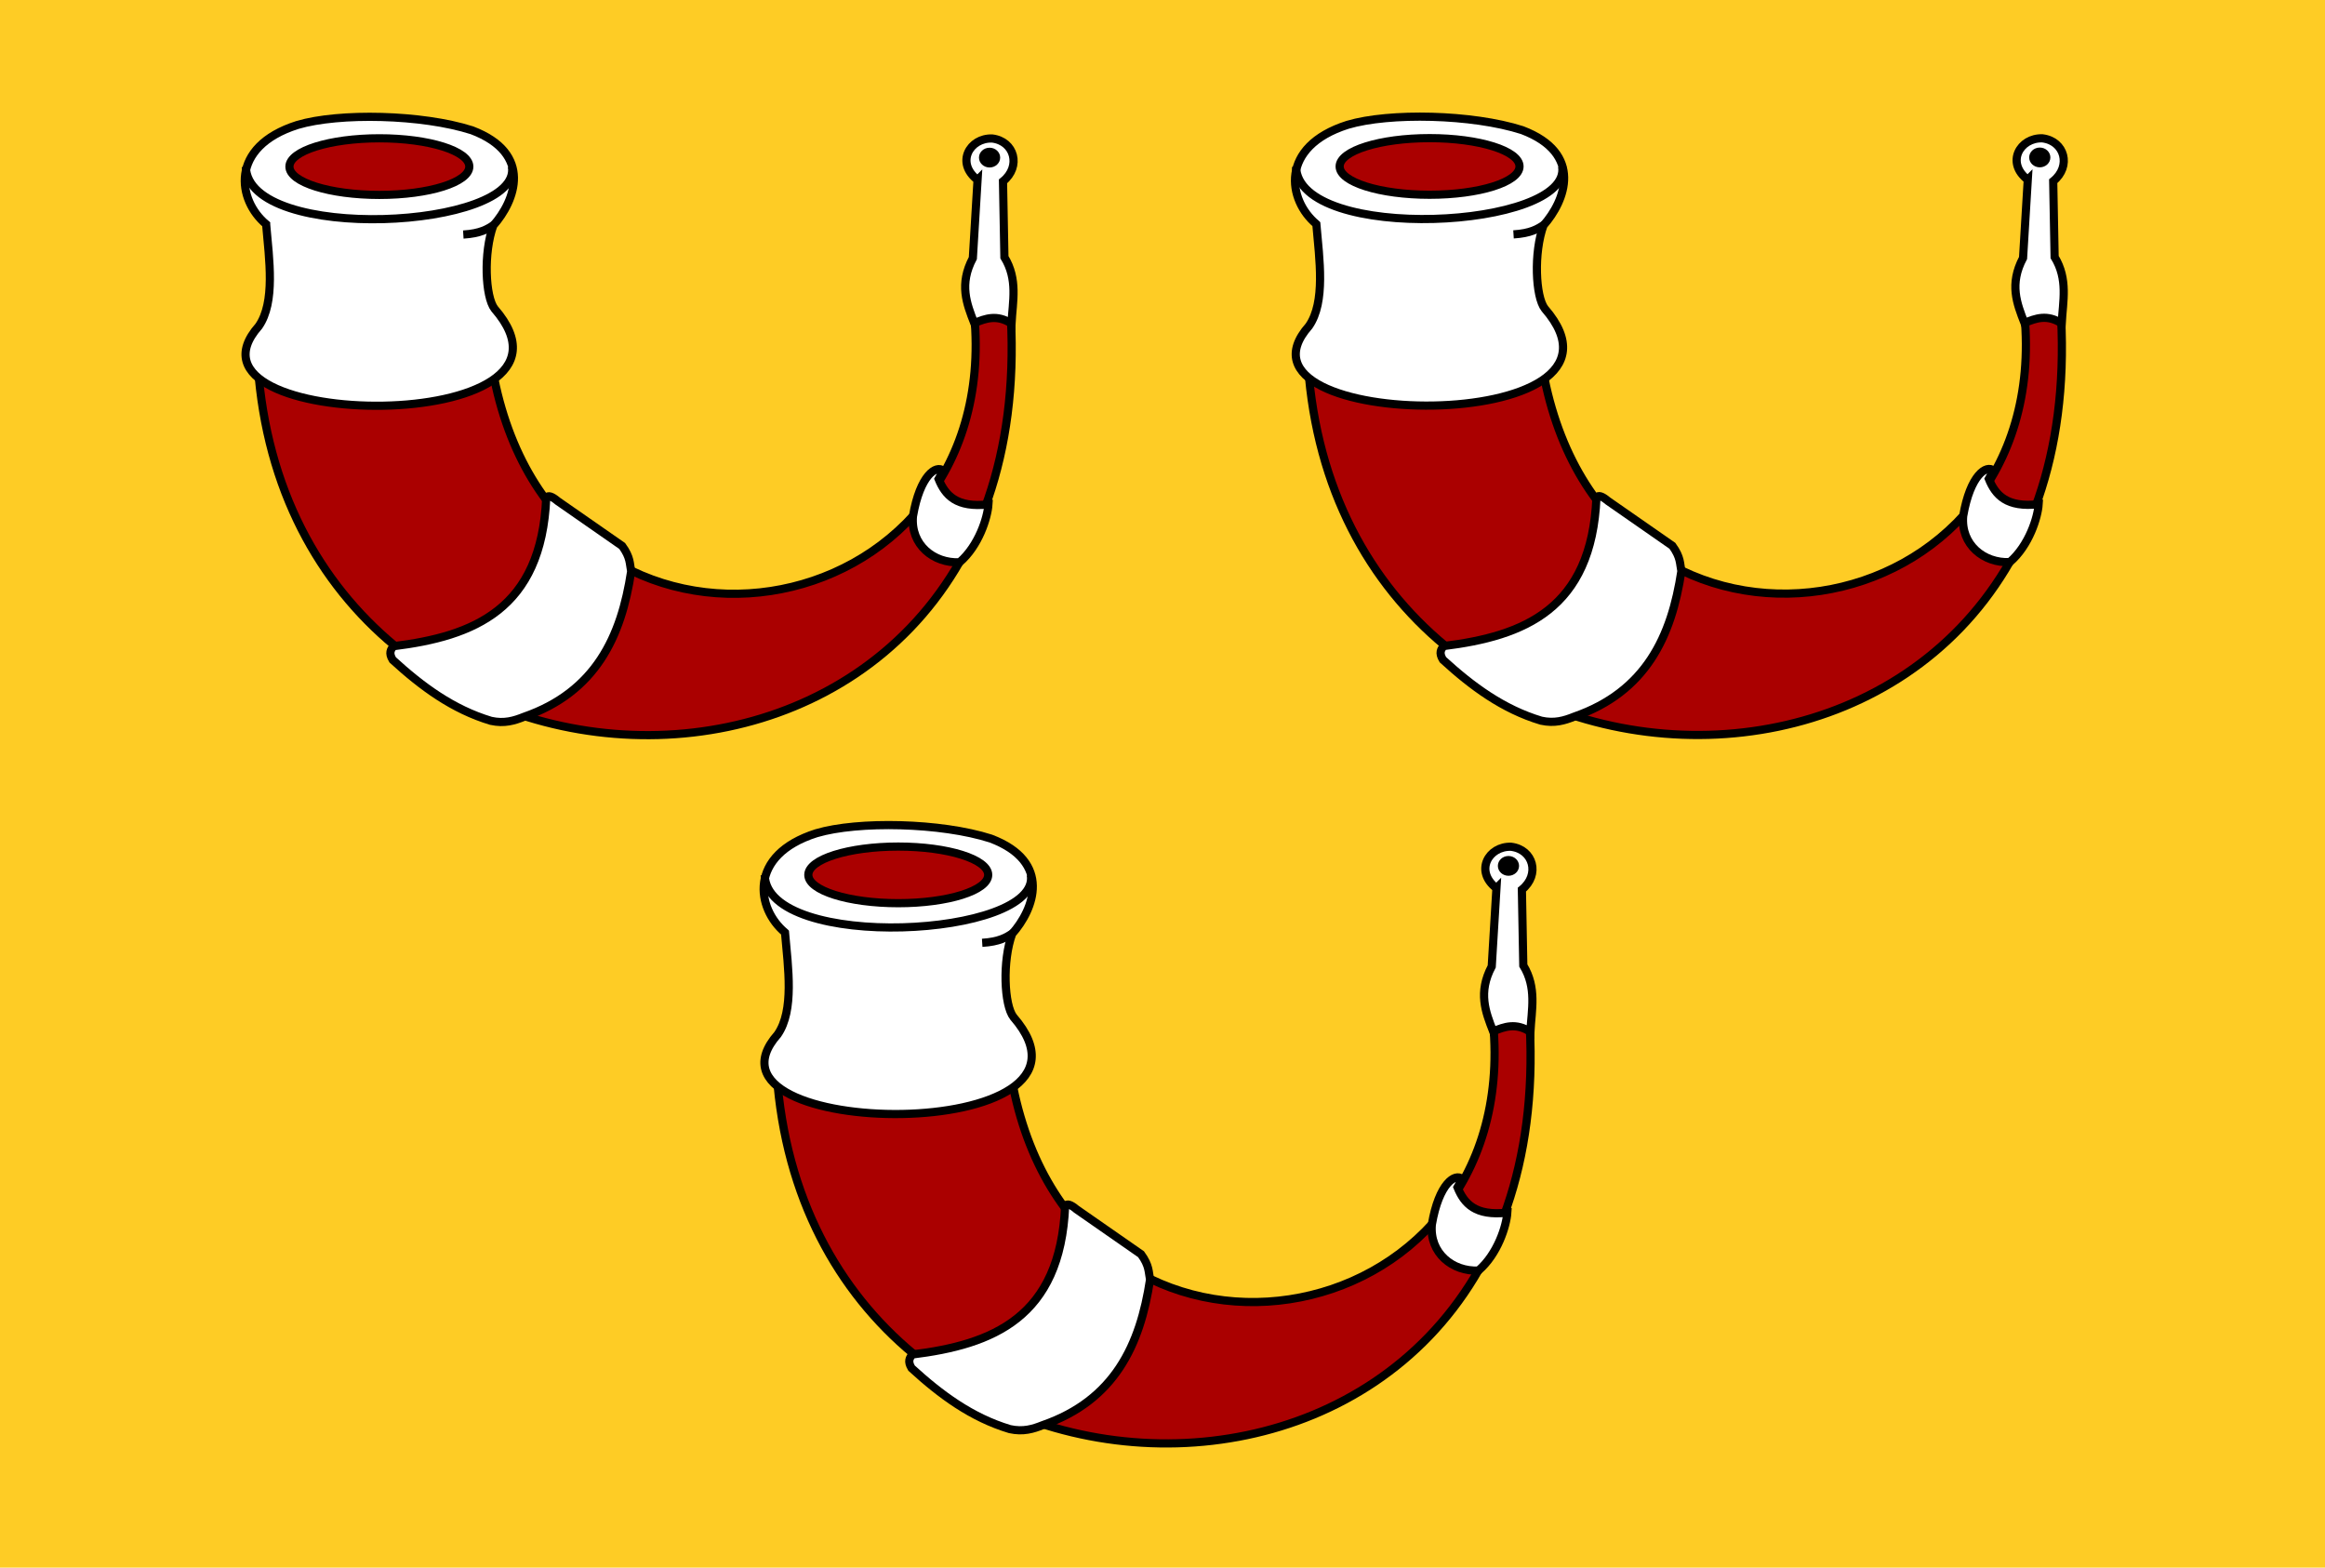
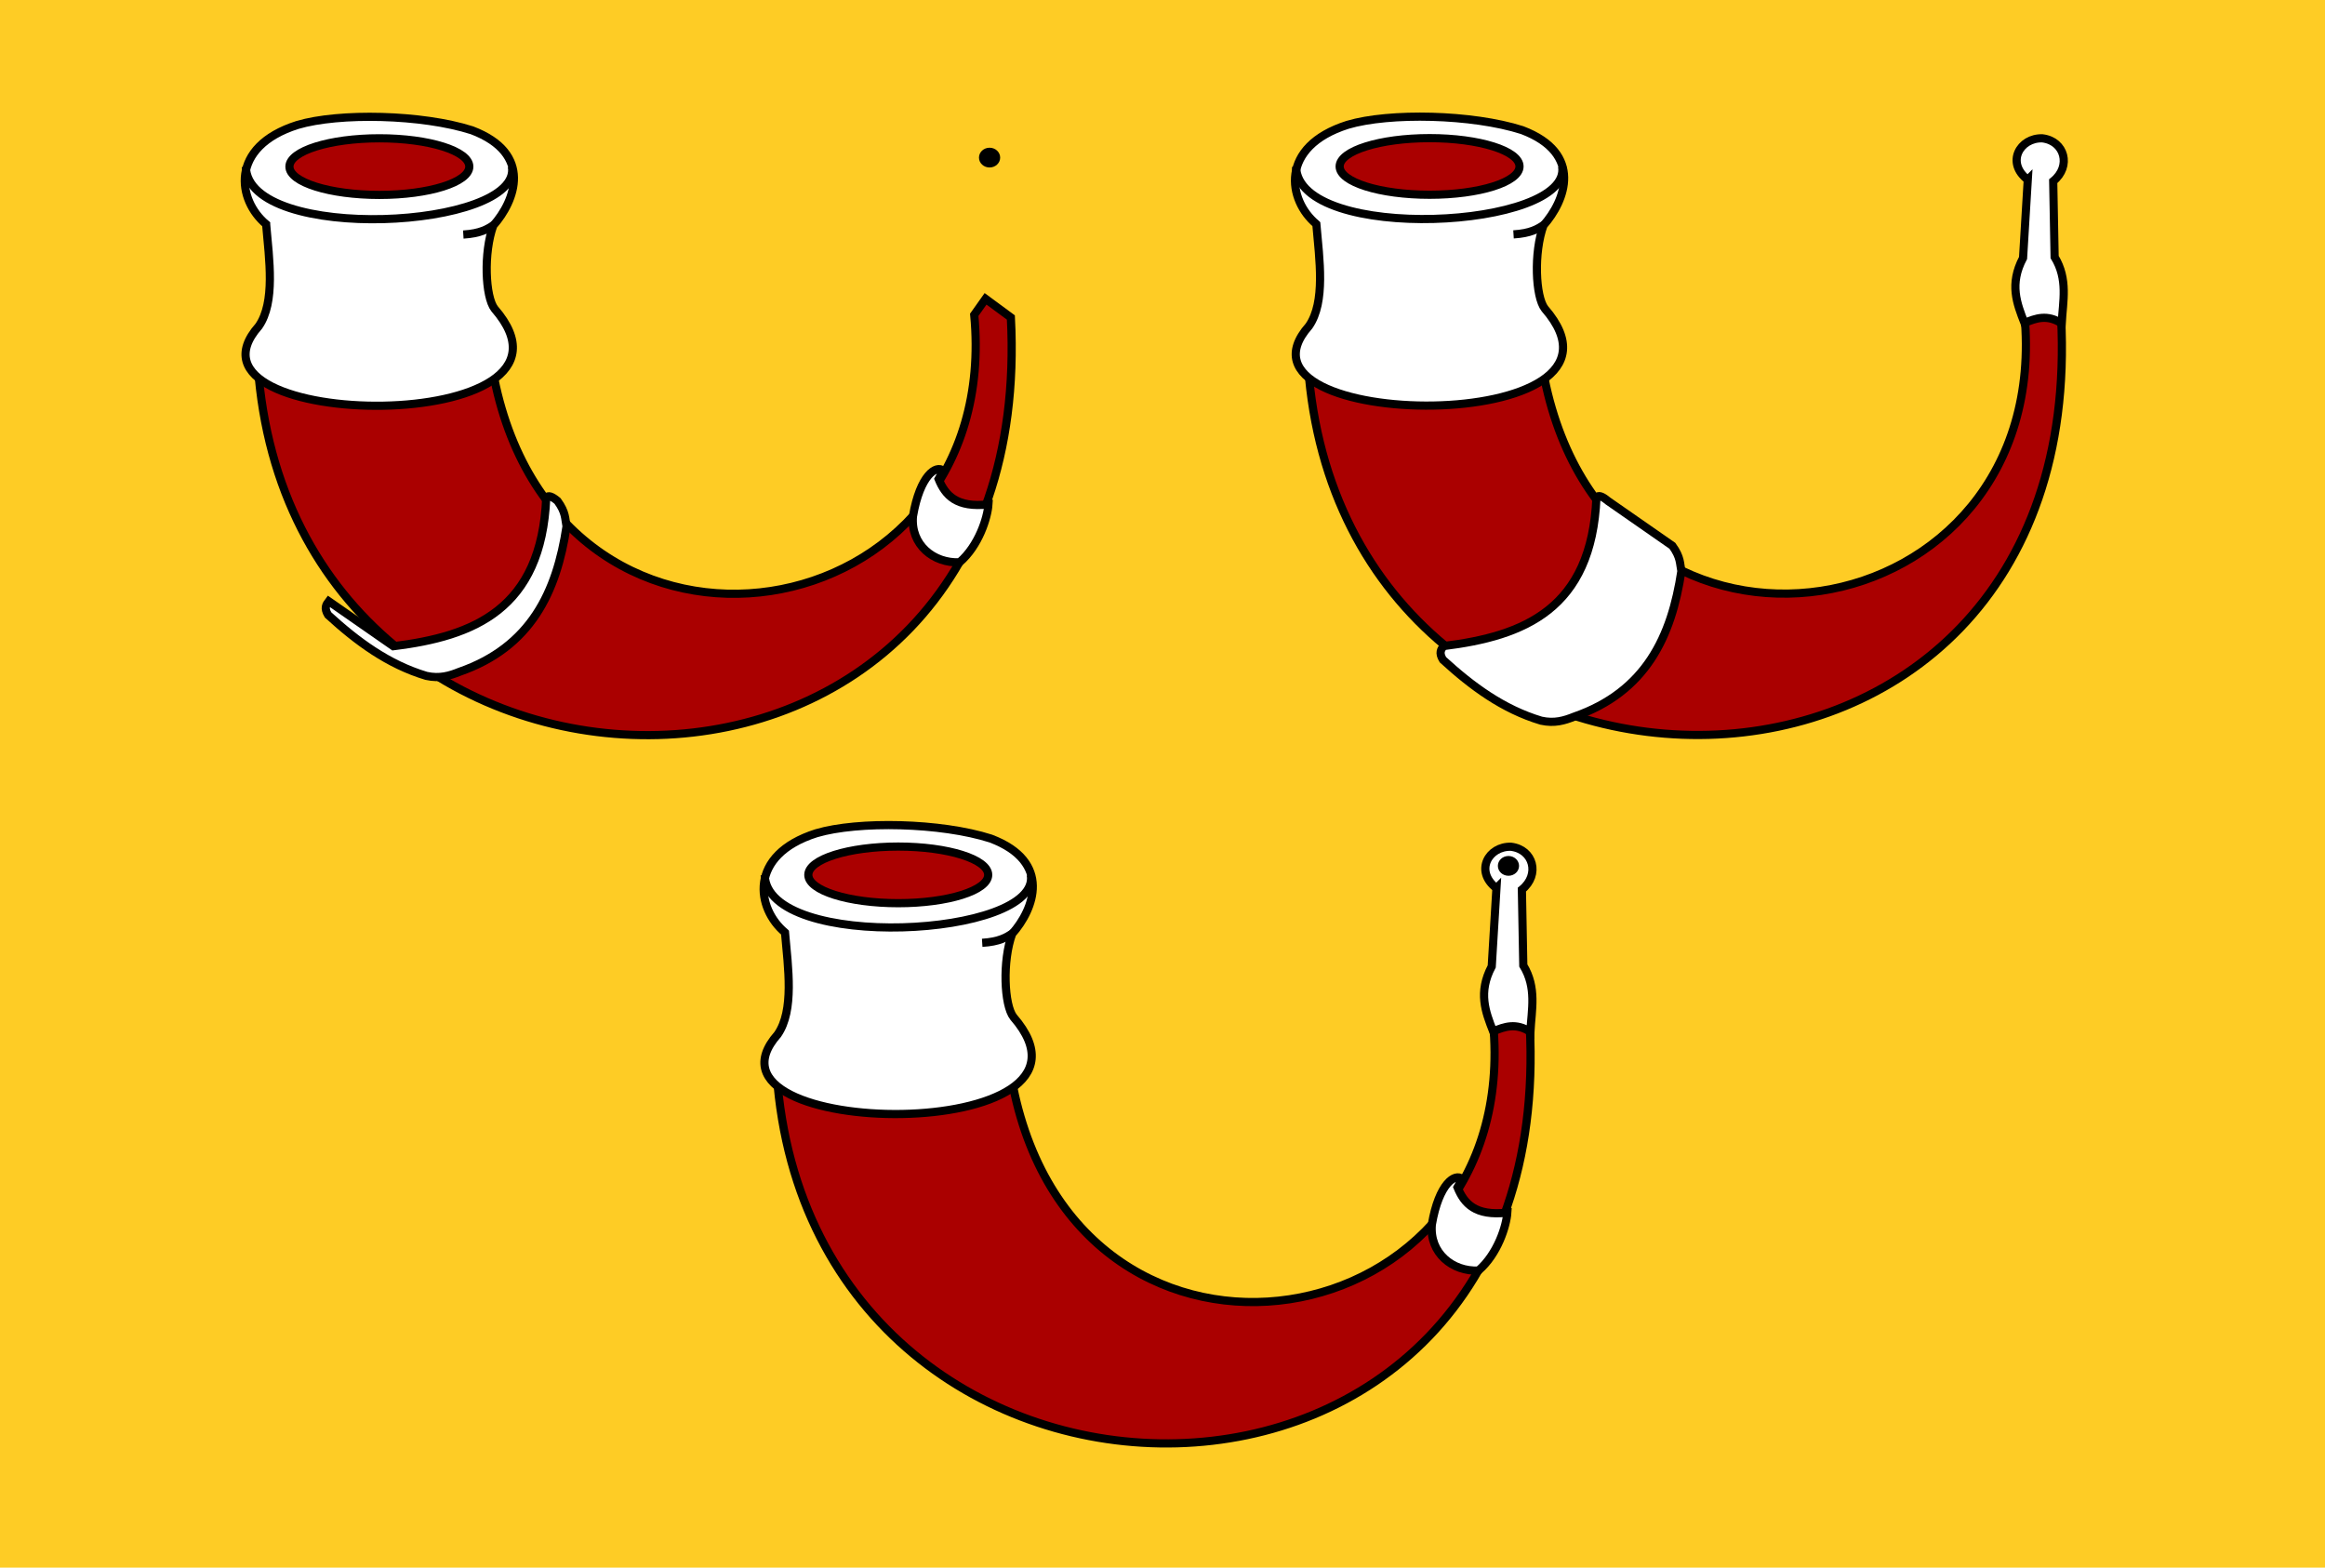
<svg xmlns="http://www.w3.org/2000/svg" xmlns:ns1="http://www.inkscape.org/namespaces/inkscape" xmlns:ns2="http://sodipodi.sourceforge.net/DTD/sodipodi-0.dtd" width="881.429" height="594.286" id="svg4506" version="1.1" ns1:version="0.48.4 r9939" ns2:docname="Kinrooi vlag.svg">
  <defs id="defs4508" />
  <ns2:namedview id="base" pagecolor="#ffffff" bordercolor="#666666" borderopacity="1.0" ns1:pageopacity="0.0" ns1:pageshadow="2" ns1:zoom="0.35" ns1:cx="547.14287" ns1:cy="214.28571" ns1:document-units="px" ns1:current-layer="layer1" showgrid="false" ns1:window-width="1600" ns1:window-height="837" ns1:window-x="-8" ns1:window-y="-8" ns1:window-maximized="1" fit-margin-top="0" fit-margin-left="0" fit-margin-right="0" fit-margin-bottom="0" />
  <g ns1:label="Laag 1" ns1:groupmode="layer" id="layer1" transform="translate(172.143,-152.362)">
    <rect style="fill:#fecc25;fill-opacity:1;stroke:none" id="rect3873" width="881.429" height="594.286" x="-172.143" y="152.362" />
    <path style="fill:#aa0000;fill-opacity:1;stroke:#000000;stroke-width:3.1;stroke-linecap:butt;stroke-linejoin:miter;stroke-miterlimit:4;stroke-opacity:1;stroke-dasharray:none" d="M -74.398,290.934 C -61.151,479.354 222.049,482.103 211.087,272.721 l -9.596,-7.071 -4.293,6.061 C 208.569,392.881 40.754,421.68 15.245,295.934 l -42.143,-9.286 z" id="path4383" ns1:connector-curvature="0" ns2:nodetypes="ccccccc" />
    <path style="fill:#ffffff;stroke:#000000;stroke-width:3.1;stroke-linecap:butt;stroke-linejoin:miter;stroke-miterlimit:4;stroke-opacity:1;stroke-dasharray:none" d="m -71.25,237.366 c 1.182,13.499 3.514,29.543 -2.778,38.638 -35.669,40.366 131.724,42.257 89.399,-6.566 -3.554,-4.496 -4.256,-21.275 -0.505,-31.567 8.255,-9.32 15.283,-27.247 -8.081,-36.113 -18.926,-6.07 -50.345,-6.726 -66.165,-2.02 -26.139,8.301 -22.65,28.663 -11.869,37.628 z" id="path4385" ns1:connector-curvature="0" ns2:nodetypes="ccccccc" />
    <path transform="translate(670.959,1212.163)" ns2:type="arc" style="fill:#aa0000;fill-opacity:1;stroke:#000000;stroke-width:3.1;stroke-miterlimit:4;stroke-opacity:1;stroke-dasharray:none" id="path4387" ns2:cx="-699.27808" ns2:cy="-996.64178" ns2:rx="34.092648" ns2:ry="10.732871" d="m -665.185,-996.642 c 0,5.928 -15.264,10.733 -34.093,10.733 -18.829,0 -34.093,-4.805 -34.093,-10.733 0,-5.928 15.264,-10.733 34.093,-10.733 18.829,0 34.093,4.805 34.093,10.733 z" />
    <path style="fill:none;stroke:#000000;stroke-width:3.1;stroke-linecap:butt;stroke-linejoin:miter;stroke-miterlimit:4;stroke-opacity:1;stroke-dasharray:none" d="m -78.953,215.648 c 0.914,29.075 104.74,23.677 100.889,-0.126 l 0,0" id="path4391" ns1:connector-curvature="0" ns2:nodetypes="ccc" />
    <path style="fill:none;stroke:#000000;stroke-width:3.1;stroke-linecap:butt;stroke-linejoin:miter;stroke-miterlimit:4;stroke-opacity:1;stroke-dasharray:none" d="m 15.244,237.492 c -2.52,1.728 -5.259,3.382 -11.743,3.788" id="path4393" ns1:connector-curvature="0" ns2:nodetypes="cc" />
-     <path style="fill:#ffffff;stroke:#000000;stroke-width:3.1;stroke-linecap:butt;stroke-linejoin:miter;stroke-miterlimit:4;stroke-opacity:1;stroke-dasharray:none" d="m -23.015,397.349 c 30.452,-3.755 56.154,-13.918 57.958,-56.316 0.678,-1.002 2.1,-0.597 4.293,1.263 l 24.496,17.046 c 3.204,4.414 2.809,6.713 3.409,9.596 -3.745,24.838 -13.476,45.743 -40.659,55.18 -3.646,1.461 -7.447,2.636 -12.501,1.515 -14.513,-4.348 -26.282,-13.086 -37.249,-23.107 -1.606,-2.647 -0.703,-3.927 0.253,-5.177 z" id="path4395" ns1:connector-curvature="0" ns2:nodetypes="ccccccccc" />
+     <path style="fill:#ffffff;stroke:#000000;stroke-width:3.1;stroke-linecap:butt;stroke-linejoin:miter;stroke-miterlimit:4;stroke-opacity:1;stroke-dasharray:none" d="m -23.015,397.349 c 30.452,-3.755 56.154,-13.918 57.958,-56.316 0.678,-1.002 2.1,-0.597 4.293,1.263 c 3.204,4.414 2.809,6.713 3.409,9.596 -3.745,24.838 -13.476,45.743 -40.659,55.18 -3.646,1.461 -7.447,2.636 -12.501,1.515 -14.513,-4.348 -26.282,-13.086 -37.249,-23.107 -1.606,-2.647 -0.703,-3.927 0.253,-5.177 z" id="path4395" ns1:connector-curvature="0" ns2:nodetypes="ccccccccc" />
    <path style="fill:#ffffff;stroke:#000000;stroke-width:3.1;stroke-linecap:butt;stroke-linejoin:miter;stroke-miterlimit:4;stroke-opacity:1;stroke-dasharray:none" d="m 185.455,330.805 -1.768,3.157 c 2.517,6.153 6.717,10.994 18.897,9.605 -0.326,4.995 -3.641,15.665 -10.942,21.962 -9.872,0.458 -18.609,-6.664 -17.678,-17.425 2.691,-15.752 8.909,-19.577 11.49,-17.299 z" id="path4397" ns1:connector-curvature="0" ns2:nodetypes="cccccc" />
-     <path style="fill:#ffffff;stroke:#000000;stroke-width:3.1;stroke-linecap:butt;stroke-linejoin:miter;stroke-miterlimit:4;stroke-opacity:1;stroke-dasharray:none" d="m 198.459,220.576 -1.786,29.643 c -5.253,9.921 -2.342,17.277 0.536,24.643 4.294,-1.818 8.646,-3.373 14.107,0.179 0.464,-8.393 2.478,-16.786 -2.679,-25.179 l -0.536,-28.75 c 6.988,-5.648 4.367,-15.231 -4.107,-16.25 -8.502,-0.284 -13.977,9.231 -5.536,15.714 z" id="path4399" ns1:connector-curvature="0" ns2:nodetypes="cccccccc" />
    <path ns2:type="arc" style="fill:#000000;fill-opacity:1;stroke:none" id="path4401" ns2:cx="-467.94644" ns2:cy="-998.90833" ns2:rx="4.0178571" ns2:ry="2.7678571" d="m -463.929,-998.908 c 0,1.529 -1.799,2.768 -4.018,2.768 -2.219,0 -4.018,-1.239 -4.018,-2.768 0,-1.529 1.799,-2.768 4.018,-2.768 2.219,0 4.018,1.239 4.018,2.768 z" transform="matrix(1,0,0,1.355,670.959,1565.632)" />
    <path style="fill:#aa0000;fill-opacity:1;stroke:#000000;stroke-width:3.1;stroke-linecap:butt;stroke-linejoin:miter;stroke-miterlimit:4;stroke-opacity:1;stroke-dasharray:none" d="m 323.746,290.872 c 13.246,188.421 296.447,191.17 285.485,-18.212 l -9.596,-7.071 -4.293,6.061 C 606.713,392.819 438.898,421.618 413.389,295.872 l -42.143,-9.286 z" id="path4383-4" ns1:connector-curvature="0" ns2:nodetypes="ccccccc" />
    <path style="fill:#ffffff;stroke:#000000;stroke-width:3.1;stroke-linecap:butt;stroke-linejoin:miter;stroke-miterlimit:4;stroke-opacity:1;stroke-dasharray:none" d="m 326.894,237.304 c 1.182,13.499 3.514,29.543 -2.778,38.638 -35.669,40.366 131.724,42.257 89.398,-6.566 -3.554,-4.496 -4.256,-21.275 -0.505,-31.567 8.255,-9.32 15.283,-27.247 -8.081,-36.113 -18.926,-6.07 -50.345,-6.726 -66.165,-2.02 -26.139,8.301 -22.65,28.663 -11.869,37.628 z" id="path4385-8" ns1:connector-curvature="0" ns2:nodetypes="ccccccc" />
    <path transform="translate(1069.103,1212.101)" ns2:type="arc" style="fill:#aa0000;fill-opacity:1;stroke:#000000;stroke-width:3.1;stroke-miterlimit:4;stroke-opacity:1;stroke-dasharray:none" id="path4387-8" ns2:cx="-699.27808" ns2:cy="-996.64178" ns2:rx="34.092648" ns2:ry="10.732871" d="m -665.185,-996.642 c 0,5.928 -15.264,10.733 -34.093,10.733 -18.829,0 -34.093,-4.805 -34.093,-10.733 0,-5.928 15.264,-10.733 34.093,-10.733 18.829,0 34.093,4.805 34.093,10.733 z" />
    <path style="fill:none;stroke:#000000;stroke-width:3.1;stroke-linecap:butt;stroke-linejoin:miter;stroke-miterlimit:4;stroke-opacity:1;stroke-dasharray:none" d="m 319.191,215.586 c 0.914,29.075 104.74,23.677 100.889,-0.126 l 0,0" id="path4391-2" ns1:connector-curvature="0" ns2:nodetypes="ccc" />
    <path style="fill:none;stroke:#000000;stroke-width:3.1;stroke-linecap:butt;stroke-linejoin:miter;stroke-miterlimit:4;stroke-opacity:1;stroke-dasharray:none" d="m 413.388,237.431 c -2.52,1.728 -5.259,3.382 -11.743,3.788" id="path4393-4" ns1:connector-curvature="0" ns2:nodetypes="cc" />
    <path style="fill:#ffffff;stroke:#000000;stroke-width:3.1;stroke-linecap:butt;stroke-linejoin:miter;stroke-miterlimit:4;stroke-opacity:1;stroke-dasharray:none" d="m 375.129,397.287 c 30.452,-3.755 56.154,-13.918 57.958,-56.316 0.678,-1.002 2.1,-0.597 4.293,1.263 l 24.496,17.046 c 3.204,4.414 2.809,6.713 3.409,9.596 -3.745,24.838 -13.476,45.743 -40.659,55.18 -3.646,1.461 -7.447,2.636 -12.501,1.515 -14.513,-4.348 -26.282,-13.086 -37.249,-23.107 -1.606,-2.647 -0.703,-3.927 0.253,-5.177 z" id="path4395-5" ns1:connector-curvature="0" ns2:nodetypes="ccccccccc" />
-     <path style="fill:#ffffff;stroke:#000000;stroke-width:3.1;stroke-linecap:butt;stroke-linejoin:miter;stroke-miterlimit:4;stroke-opacity:1;stroke-dasharray:none" d="m 583.599,330.743 -1.768,3.157 c 2.517,6.153 6.717,10.994 18.897,9.605 -0.326,4.995 -3.641,15.665 -10.942,21.962 -9.872,0.458 -18.609,-6.664 -17.678,-17.425 2.691,-15.752 8.909,-19.577 11.49,-17.299 z" id="path4397-5" ns1:connector-curvature="0" ns2:nodetypes="cccccc" />
    <path style="fill:#ffffff;stroke:#000000;stroke-width:3.1;stroke-linecap:butt;stroke-linejoin:miter;stroke-miterlimit:4;stroke-opacity:1;stroke-dasharray:none" d="m 596.603,220.515 -1.786,29.643 c -5.253,9.921 -2.342,17.277 0.536,24.643 4.294,-1.818 8.646,-3.373 14.107,0.179 0.464,-8.393 2.478,-16.786 -2.679,-25.179 l -0.536,-28.75 c 6.988,-5.648 4.367,-15.231 -4.107,-16.25 -8.502,-0.284 -13.977,9.231 -5.536,15.714 z" id="path4399-1" ns1:connector-curvature="0" ns2:nodetypes="cccccccc" />
-     <path ns2:type="arc" style="fill:#000000;fill-opacity:1;stroke:none" id="path4401-7" ns2:cx="-467.94644" ns2:cy="-998.90833" ns2:rx="4.0178571" ns2:ry="2.7678571" d="m -463.929,-998.908 c 0,1.529 -1.799,2.768 -4.018,2.768 -2.219,0 -4.018,-1.239 -4.018,-2.768 0,-1.529 1.799,-2.768 4.018,-2.768 2.219,0 4.018,1.239 4.018,2.768 z" transform="matrix(1,0,0,1.355,1069.103,1565.571)" />
    <path style="fill:#aa0000;fill-opacity:1;stroke:#000000;stroke-width:3.1;stroke-linecap:butt;stroke-linejoin:miter;stroke-miterlimit:4;stroke-opacity:1;stroke-dasharray:none" d="m 122.318,559.443 c 13.246,188.421 296.447,191.17 285.485,-18.212 l -9.596,-7.071 -4.293,6.061 c 11.371,121.169 -156.444,149.968 -181.953,24.222 l -42.143,-9.286 z" id="path4383-1" ns1:connector-curvature="0" ns2:nodetypes="ccccccc" />
    <path style="fill:#ffffff;stroke:#000000;stroke-width:3.1;stroke-linecap:butt;stroke-linejoin:miter;stroke-miterlimit:4;stroke-opacity:1;stroke-dasharray:none" d="m 125.465,505.876 c 1.182,13.499 3.514,29.543 -2.778,38.638 -35.669,40.366 131.724,42.257 89.398,-6.566 -3.554,-4.496 -4.256,-21.275 -0.505,-31.567 8.255,-9.32 15.283,-27.247 -8.081,-36.113 -18.926,-6.07 -50.345,-6.726 -66.165,-2.02 -26.139,8.301 -22.65,28.663 -11.869,37.628 z" id="path4385-1" ns1:connector-curvature="0" ns2:nodetypes="ccccccc" />
    <path transform="translate(867.675,1480.673)" ns2:type="arc" style="fill:#aa0000;fill-opacity:1;stroke:#000000;stroke-width:3.1;stroke-miterlimit:4;stroke-opacity:1;stroke-dasharray:none" id="path4387-5" ns2:cx="-699.27808" ns2:cy="-996.64178" ns2:rx="34.092648" ns2:ry="10.732871" d="m -665.185,-996.642 c 0,5.928 -15.264,10.733 -34.093,10.733 -18.829,0 -34.093,-4.805 -34.093,-10.733 0,-5.928 15.264,-10.733 34.093,-10.733 18.829,0 34.093,4.805 34.093,10.733 z" />
    <path style="fill:none;stroke:#000000;stroke-width:3.1;stroke-linecap:butt;stroke-linejoin:miter;stroke-miterlimit:4;stroke-opacity:1;stroke-dasharray:none" d="m 117.763,484.157 c 0.914,29.075 104.74,23.677 100.889,-0.126 l 0,0" id="path4391-27" ns1:connector-curvature="0" ns2:nodetypes="ccc" />
    <path style="fill:none;stroke:#000000;stroke-width:3.1;stroke-linecap:butt;stroke-linejoin:miter;stroke-miterlimit:4;stroke-opacity:1;stroke-dasharray:none" d="m 211.959,506.002 c -2.52,1.728 -5.259,3.382 -11.743,3.788" id="path4393-6" ns1:connector-curvature="0" ns2:nodetypes="cc" />
-     <path style="fill:#ffffff;stroke:#000000;stroke-width:3.1;stroke-linecap:butt;stroke-linejoin:miter;stroke-miterlimit:4;stroke-opacity:1;stroke-dasharray:none" d="m 173.7,665.859 c 30.452,-3.755 56.154,-13.918 57.958,-56.316 0.678,-1.002 2.1,-0.597 4.293,1.263 l 24.496,17.046 c 3.204,4.414 2.809,6.713 3.409,9.596 -3.745,24.838 -13.476,45.743 -40.659,55.18 -3.646,1.461 -7.447,2.636 -12.501,1.515 -14.513,-4.348 -26.282,-13.086 -37.249,-23.107 -1.606,-2.647 -0.703,-3.927 0.253,-5.177 z" id="path4395-1" ns1:connector-curvature="0" ns2:nodetypes="ccccccccc" />
    <path style="fill:#ffffff;stroke:#000000;stroke-width:3.1;stroke-linecap:butt;stroke-linejoin:miter;stroke-miterlimit:4;stroke-opacity:1;stroke-dasharray:none" d="m 382.17,599.315 -1.768,3.157 c 2.517,6.153 6.717,10.994 18.897,9.605 -0.326,4.995 -3.641,15.665 -10.942,21.962 -9.872,0.458 -18.609,-6.664 -17.678,-17.425 2.691,-15.752 8.909,-19.577 11.49,-17.299 z" id="path4397-4" ns1:connector-curvature="0" ns2:nodetypes="cccccc" />
    <path style="fill:#ffffff;stroke:#000000;stroke-width:3.1;stroke-linecap:butt;stroke-linejoin:miter;stroke-miterlimit:4;stroke-opacity:1;stroke-dasharray:none" d="m 395.175,489.086 -1.786,29.643 c -5.253,9.921 -2.342,17.277 0.536,24.643 4.294,-1.818 8.646,-3.373 14.107,0.179 0.464,-8.393 2.478,-16.786 -2.679,-25.179 l -0.536,-28.75 c 6.988,-5.648 4.367,-15.231 -4.107,-16.25 -8.502,-0.284 -13.977,9.231 -5.536,15.714 z" id="path4399-2" ns1:connector-curvature="0" ns2:nodetypes="cccccccc" />
    <path ns2:type="arc" style="fill:#000000;fill-opacity:1;stroke:none" id="path4401-3" ns2:cx="-467.94644" ns2:cy="-998.90833" ns2:rx="4.0178571" ns2:ry="2.7678571" d="m -463.929,-998.908 c 0,1.529 -1.799,2.768 -4.018,2.768 -2.219,0 -4.018,-1.239 -4.018,-2.768 0,-1.529 1.799,-2.768 4.018,-2.768 2.219,0 4.018,1.239 4.018,2.768 z" transform="matrix(1,0,0,1.355,867.675,1834.142)" />
  </g>
</svg>